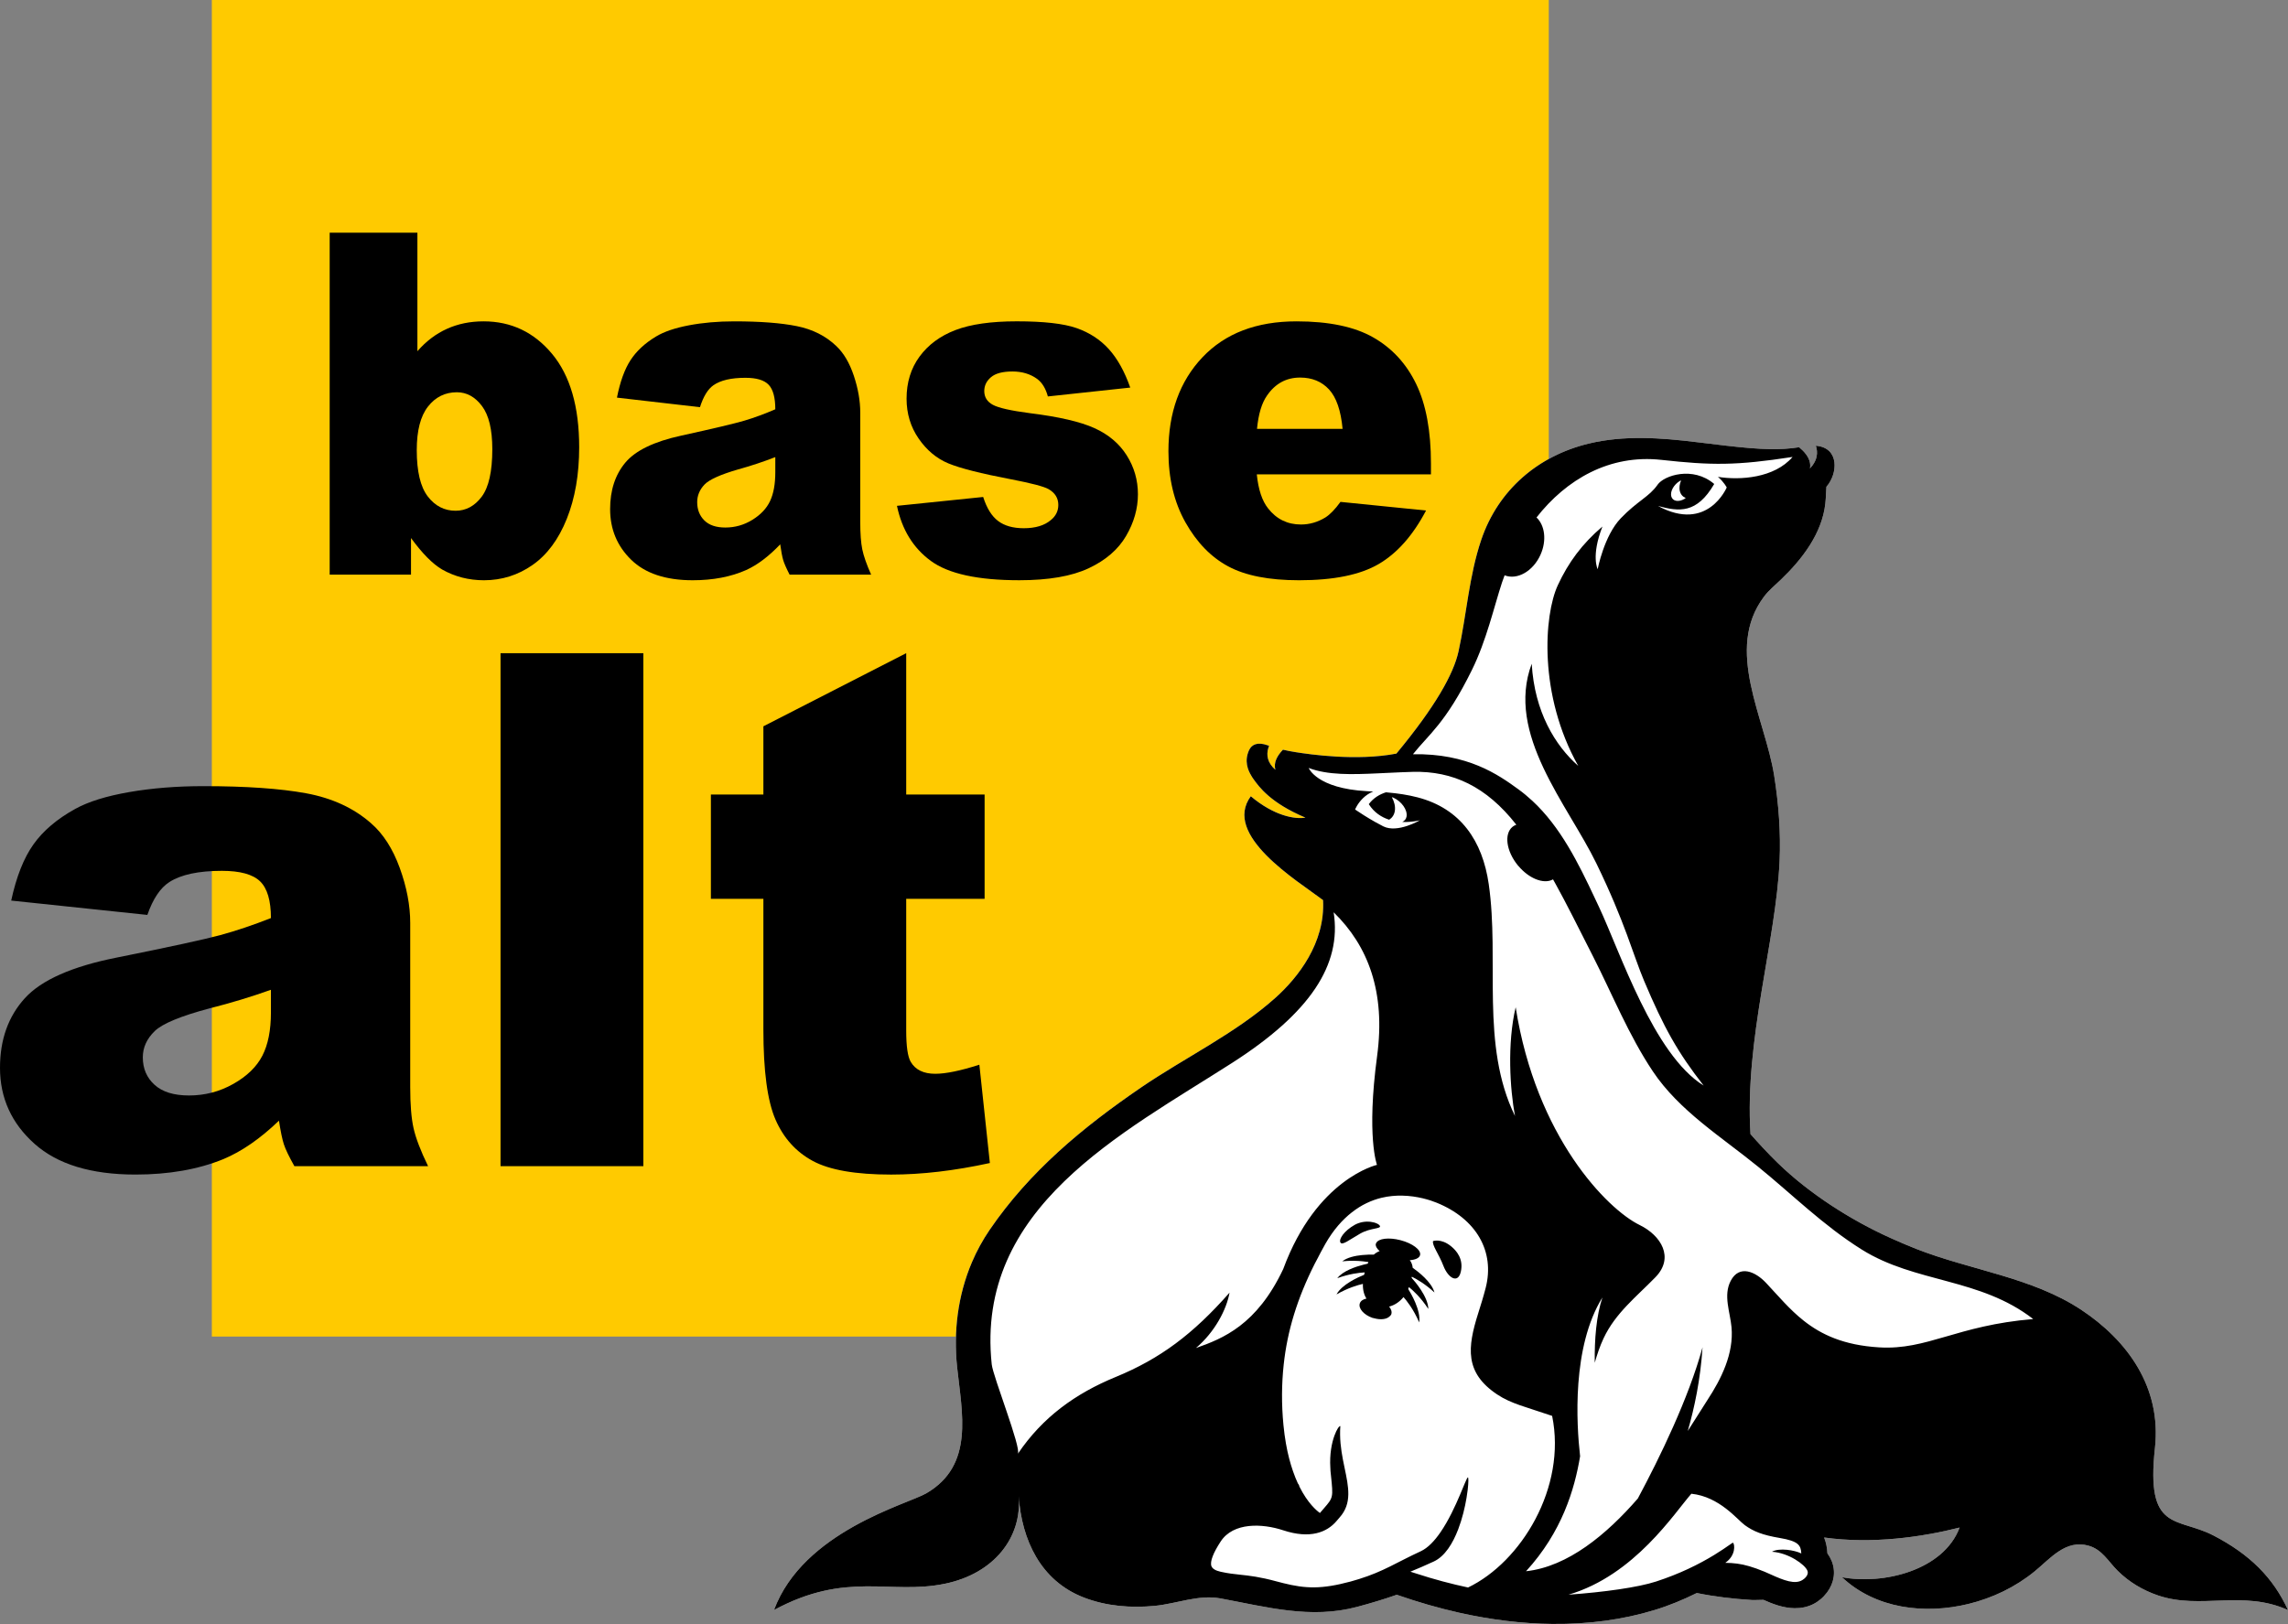
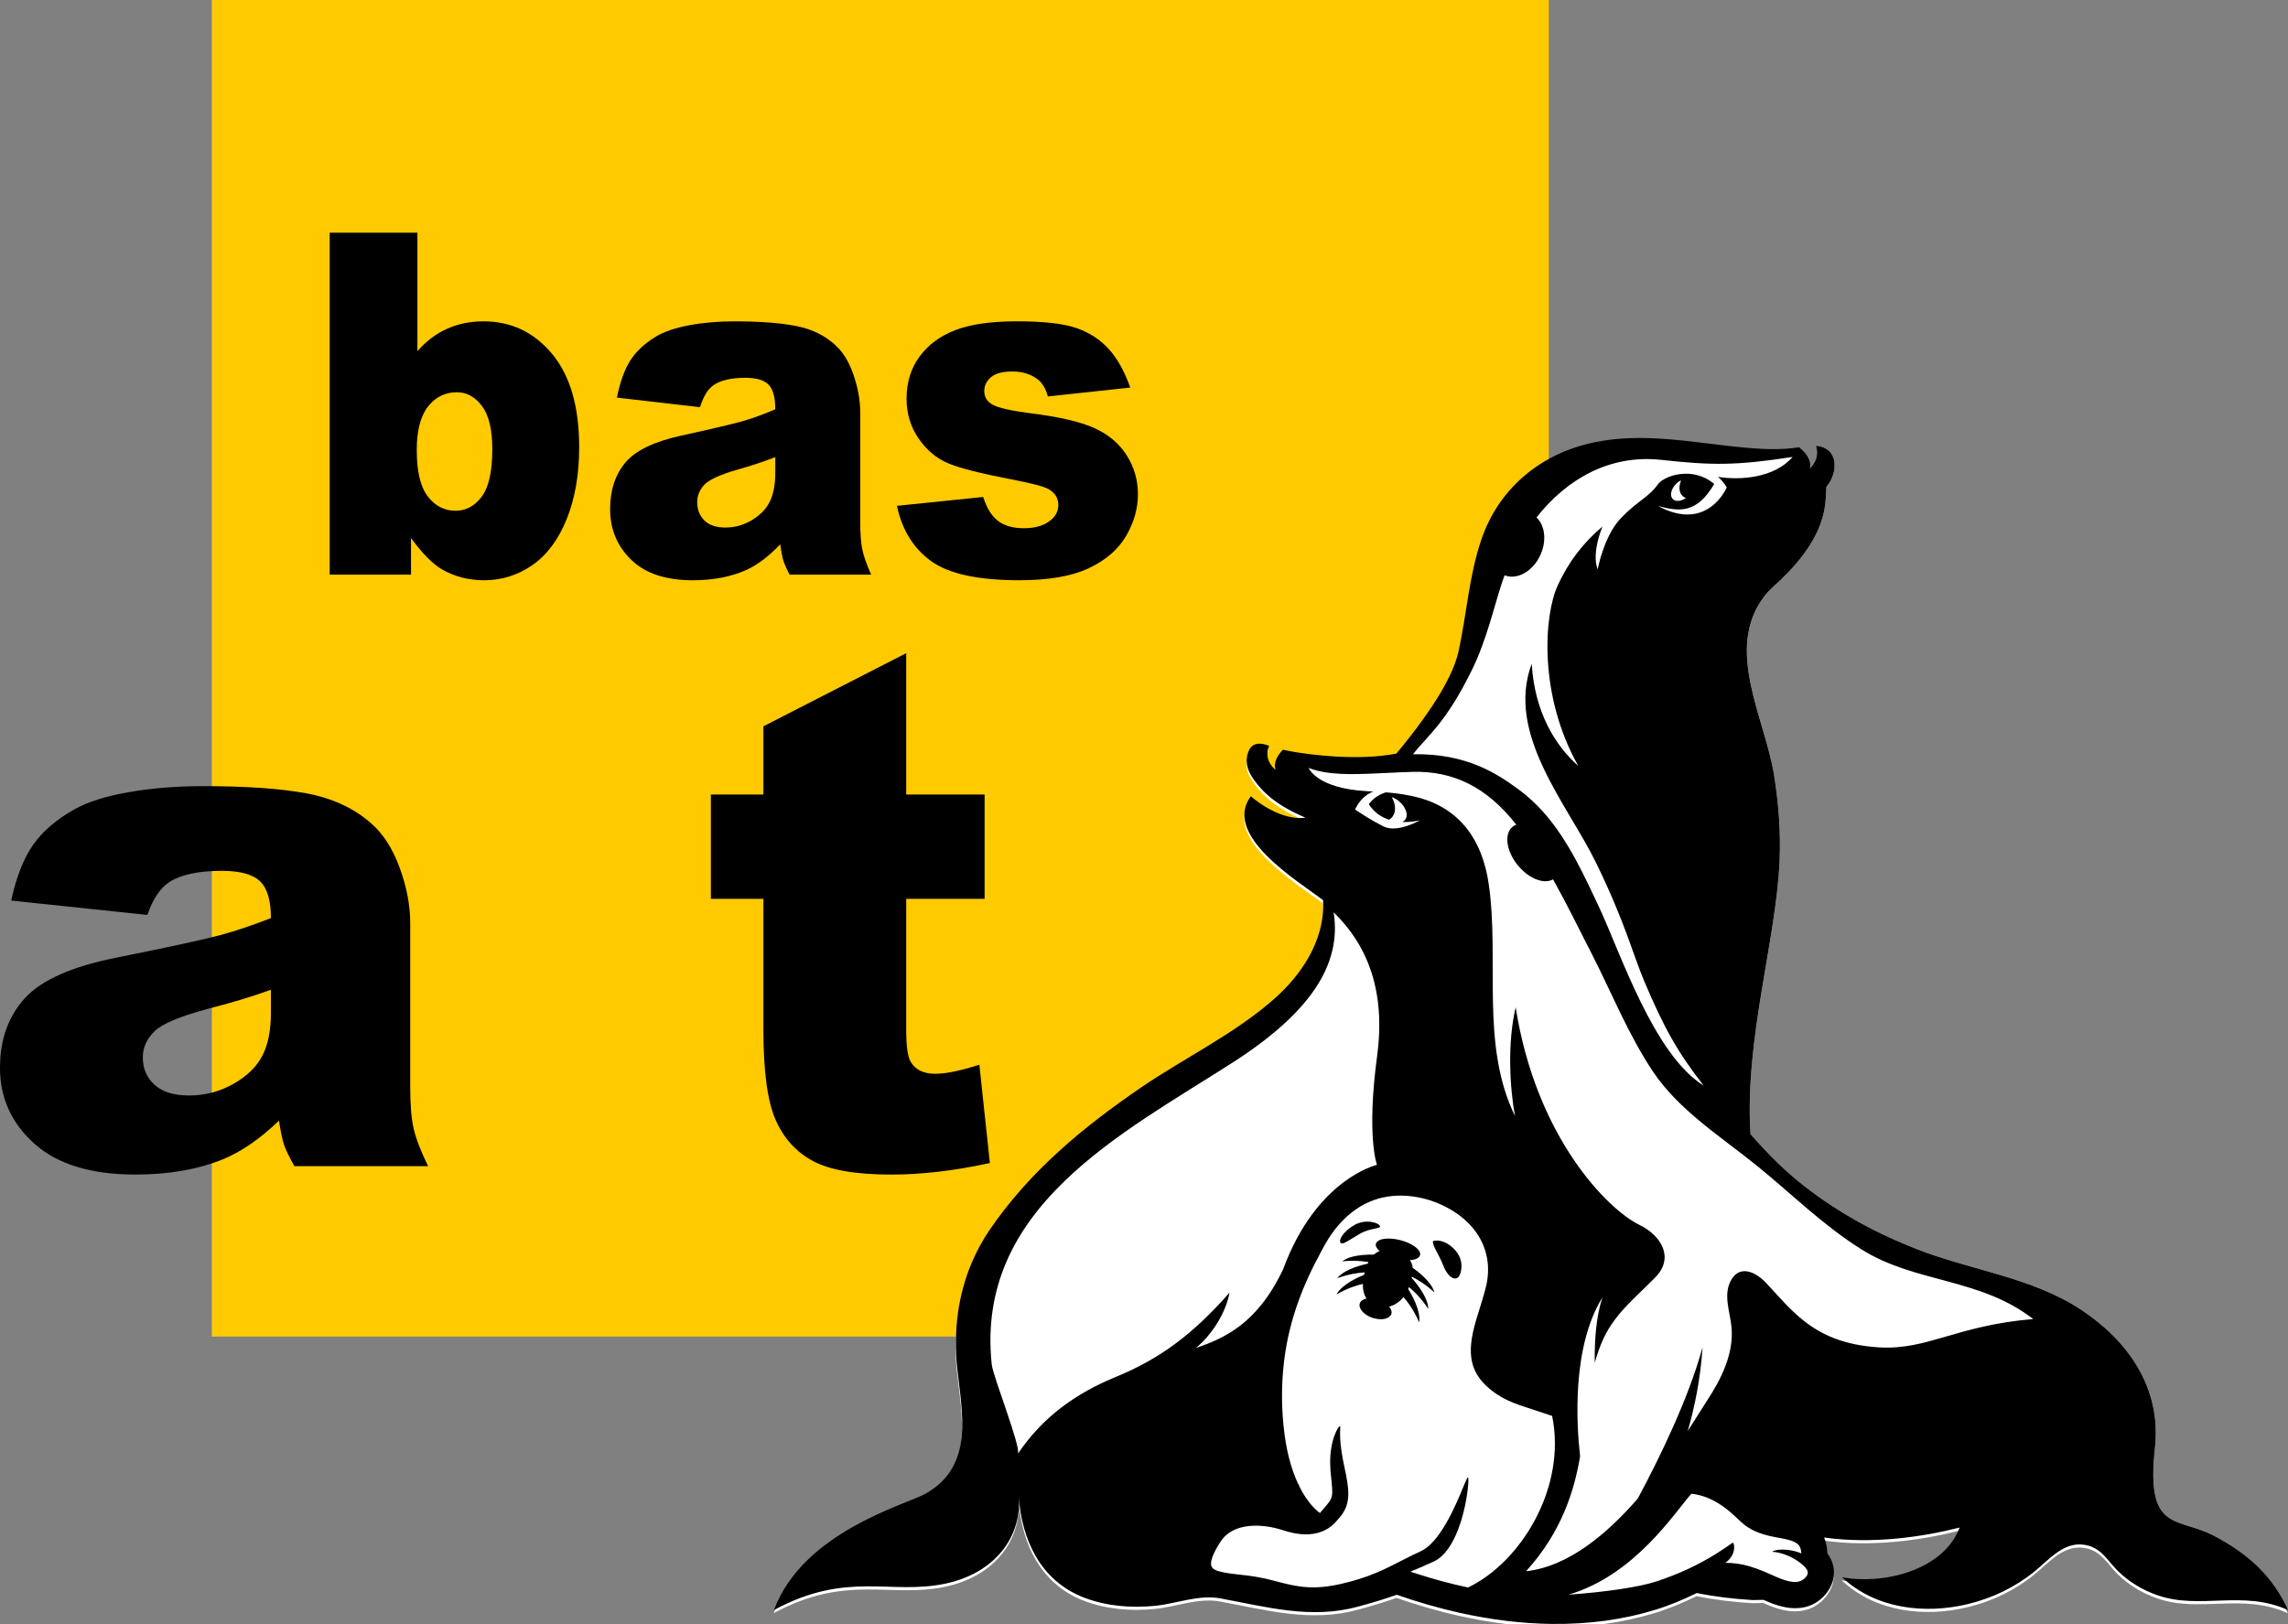
<svg xmlns="http://www.w3.org/2000/svg" version="1.1" id="Layer_1" x="0px" y="0px" width="300px" height="213px" viewBox="0 0 300 213" style="enable-background:new 0 0 300 213;" xml:space="preserve">
  <rect x="0" y="0" width="300" height="213" fill="#808080" stroke="none" />
  <style type="text/css">
	.st0{fill-rule:evenodd;clip-rule:evenodd;fill:#FFCA00;}
	.st1{fill:#FFFFFF;}
</style>
  <g>
    <rect x="27.777" class="st0" width="175.297" height="175.3" />
    <g>
-       <path class="st1" d="M290.228,201.391c-4.777-2.476-8.893-0.37-7.672-11.48    c0.875-7.959-3.609-14.114-9.678-18.129c-6.428-4.252-14.507-5.19-21.578-7.961    c-1.142-0.448-2.274-0.936-3.402-1.443c-5.212-2.345-10.661-5.826-14.772-9.819    c-0.025-0.025-0.052-0.048-0.077-0.073c-1.218-1.187-2.377-2.443-3.528-3.742    c-0.78-12.414,3.342-25.302,3.815-35.793c0.168-3.731-0.124-7.541-0.709-11.226    c-1.2-7.554-6.563-16.511-1.331-23.47c0.609-0.81,1.295-1.356,2.202-2.224    c2.777-2.653,5.404-6.052,5.836-9.983c0.101-0.918,0.088-1.665,0.141-2.202    c0.746-0.838,1.188-2.122,1.05-3.227c-0.069-0.553-0.284-1.061-0.678-1.447    c-0.394-0.386-0.969-0.649-1.758-0.711c0.073,0.217,0.125,0.445,0.145,0.682    c0.02,0.237,0.009,0.481-0.042,0.733c-0.077,0.377-0.247,0.768-0.539,1.166    c-0.098,0.133-0.209,0.266-0.335,0.4c0.027-0.139,0.038-0.275,0.035-0.409    c-0.002-0.134-0.018-0.265-0.046-0.394c-0.083-0.386-0.272-0.746-0.523-1.078    c-0.24-0.318-0.536-0.608-0.847-0.868c-0.013-0.011-0.026-0.023-0.04-0.034    c-1.232,0.2-2.468,0.274-3.841,0.25c-0.826-0.015-1.701-0.064-2.656-0.144    c-1.907-0.157-4.131-0.431-6.906-0.77c-4.72-0.577-9.521-0.938-14.189,0.187    c-6.626,1.596-11.872,6.08-14.087,12.625c-1.603,4.739-1.913,9.755-2.975,14.617    c-0.65,2.977-3.041,7.247-8.146,13.416c-5.232,1.01-11.42,0.094-13.166-0.18    c-0.582-0.091-1.156-0.201-1.712-0.329c-0.176,0.182-0.344,0.377-0.492,0.583    c-0.296,0.41-0.513,0.861-0.56,1.333c-0.024,0.236-0.005,0.477,0.067,0.721    c-1.08-0.939-1.189-1.944-0.952-2.798c0.034-0.122,0.075-0.24,0.121-0.356    c-0.063-0.022-0.13-0.039-0.192-0.062c-0.67-0.242-1.195-0.268-1.596-0.138    c-0.401,0.13-0.678,0.417-0.851,0.801c-0.075,0.167-0.135,0.331-0.181,0.495    c-0.046,0.163-0.079,0.324-0.099,0.484c-0.039,0.319-0.028,0.631,0.025,0.935    c0.026,0.152,0.063,0.302,0.11,0.45c0.069,0.221,0.165,0.435,0.271,0.646    c0.081,0.16,0.171,0.318,0.27,0.473c0.056,0.086,0.112,0.172,0.172,0.256    c0.737,1.032,2.238,3.153,6.834,5.085c-1.342,0.237-4.085-0.209-7.163-2.802    c-3.749,5.082,6.014,11.016,9.473,13.618c0.306,5.63-3.302,10.169-6.208,12.782    c-5.2,4.677-11.93,7.883-17.69,11.822c-7.615,5.209-14.581,10.979-19.819,18.653    c-0.925,1.355-1.694,2.774-2.318,4.236c-1.871,4.386-2.431,9.16-1.946,13.766    c0.632,6.01,2.285,12.868-4.039,16.547    c-2.467,1.435-16.143,4.97-19.971,15.307    c9.572-5.168,15.169-1.957,22.398-3.445c6.509-1.34,10.146-6.126,9.685-11.486    c0.406,5.741,2.87,11.081,8.512,13.278c2.962,1.153,6.213,1.411,9.358,1.103    c2.834-0.278,5.715-1.505,8.585-0.974c6.087,1.126,11.836,2.746,17.957,1.101    c1.927-0.518,3.588-1.025,5.162-1.578c2.78,0.969,5.542,1.763,8.221,2.361    c4.158,0.928,8.245,1.421,12.146,1.464c4.766,0.052,9.267-0.556,13.38-1.806    c1.975-0.6,3.83-1.375,5.592-2.248c2.373,0.481,4.784,0.767,7.199,0.914    c0.072,0.004,0.17,0.007,0.292,0.008c0.298,0.003,0.741-0.006,1.252-0.027    c1.135,0.506,2.563,1.08,4.09,1.097c1.744,0.019,3.212-0.696,4.25-2.071    c0.945-1.256,1.16-2.771,0.594-4.149c-0.139-0.34-0.322-0.666-0.55-0.976    c-0.036-0.723-0.167-1.422-0.43-2.077c6.302,0.888,12.871-0.062,17.766-1.305    c-2.124,5.649-10.068,7.531-15.427,6.511c4.41,4.158,10.885,4.903,16.583,3.507    c3.168-0.776,6.167-2.213,8.693-4.281c2.066-1.692,4.059-4.211,7.066-3.356    c1.776,0.505,2.574,2.057,3.794,3.272c1.494,1.486,3.314,2.573,5.307,3.25    c5.597,1.903,11.103-0.766,17.037,1.916    C298.086,206.955,295.005,203.867,290.228,201.391z" />
+       <path class="st1" d="M290.228,201.391c-4.777-2.476-8.893-0.37-7.672-11.48    c0.875-7.959-3.609-14.114-9.678-18.129c-6.428-4.252-14.507-5.19-21.578-7.961    c-1.142-0.448-2.274-0.936-3.402-1.443c-5.212-2.345-10.661-5.826-14.772-9.819    c-0.025-0.025-0.052-0.048-0.077-0.073c-1.218-1.187-2.377-2.443-3.528-3.742    c-0.78-12.414,3.342-25.302,3.815-35.793c0.168-3.731-0.124-7.541-0.709-11.226    c-1.2-7.554-6.563-16.511-1.331-23.47c0.609-0.81,1.295-1.356,2.202-2.224    c2.777-2.653,5.404-6.052,5.836-9.983c0.101-0.918,0.088-1.665,0.141-2.202    c0.746-0.838,1.188-2.122,1.05-3.227c-0.069-0.553-0.284-1.061-0.678-1.447    c-0.394-0.386-0.969-0.649-1.758-0.711c0.073,0.217,0.125,0.445,0.145,0.682    c0.02,0.237,0.009,0.481-0.042,0.733c-0.077,0.377-0.247,0.768-0.539,1.166    c-0.098,0.133-0.209,0.266-0.335,0.4c-0.002-0.134-0.018-0.265-0.046-0.394c-0.083-0.386-0.272-0.746-0.523-1.078    c-0.24-0.318-0.536-0.608-0.847-0.868c-0.013-0.011-0.026-0.023-0.04-0.034    c-1.232,0.2-2.468,0.274-3.841,0.25c-0.826-0.015-1.701-0.064-2.656-0.144    c-1.907-0.157-4.131-0.431-6.906-0.77c-4.72-0.577-9.521-0.938-14.189,0.187    c-6.626,1.596-11.872,6.08-14.087,12.625c-1.603,4.739-1.913,9.755-2.975,14.617    c-0.65,2.977-3.041,7.247-8.146,13.416c-5.232,1.01-11.42,0.094-13.166-0.18    c-0.582-0.091-1.156-0.201-1.712-0.329c-0.176,0.182-0.344,0.377-0.492,0.583    c-0.296,0.41-0.513,0.861-0.56,1.333c-0.024,0.236-0.005,0.477,0.067,0.721    c-1.08-0.939-1.189-1.944-0.952-2.798c0.034-0.122,0.075-0.24,0.121-0.356    c-0.063-0.022-0.13-0.039-0.192-0.062c-0.67-0.242-1.195-0.268-1.596-0.138    c-0.401,0.13-0.678,0.417-0.851,0.801c-0.075,0.167-0.135,0.331-0.181,0.495    c-0.046,0.163-0.079,0.324-0.099,0.484c-0.039,0.319-0.028,0.631,0.025,0.935    c0.026,0.152,0.063,0.302,0.11,0.45c0.069,0.221,0.165,0.435,0.271,0.646    c0.081,0.16,0.171,0.318,0.27,0.473c0.056,0.086,0.112,0.172,0.172,0.256    c0.737,1.032,2.238,3.153,6.834,5.085c-1.342,0.237-4.085-0.209-7.163-2.802    c-3.749,5.082,6.014,11.016,9.473,13.618c0.306,5.63-3.302,10.169-6.208,12.782    c-5.2,4.677-11.93,7.883-17.69,11.822c-7.615,5.209-14.581,10.979-19.819,18.653    c-0.925,1.355-1.694,2.774-2.318,4.236c-1.871,4.386-2.431,9.16-1.946,13.766    c0.632,6.01,2.285,12.868-4.039,16.547    c-2.467,1.435-16.143,4.97-19.971,15.307    c9.572-5.168,15.169-1.957,22.398-3.445c6.509-1.34,10.146-6.126,9.685-11.486    c0.406,5.741,2.87,11.081,8.512,13.278c2.962,1.153,6.213,1.411,9.358,1.103    c2.834-0.278,5.715-1.505,8.585-0.974c6.087,1.126,11.836,2.746,17.957,1.101    c1.927-0.518,3.588-1.025,5.162-1.578c2.78,0.969,5.542,1.763,8.221,2.361    c4.158,0.928,8.245,1.421,12.146,1.464c4.766,0.052,9.267-0.556,13.38-1.806    c1.975-0.6,3.83-1.375,5.592-2.248c2.373,0.481,4.784,0.767,7.199,0.914    c0.072,0.004,0.17,0.007,0.292,0.008c0.298,0.003,0.741-0.006,1.252-0.027    c1.135,0.506,2.563,1.08,4.09,1.097c1.744,0.019,3.212-0.696,4.25-2.071    c0.945-1.256,1.16-2.771,0.594-4.149c-0.139-0.34-0.322-0.666-0.55-0.976    c-0.036-0.723-0.167-1.422-0.43-2.077c6.302,0.888,12.871-0.062,17.766-1.305    c-2.124,5.649-10.068,7.531-15.427,6.511c4.41,4.158,10.885,4.903,16.583,3.507    c3.168-0.776,6.167-2.213,8.693-4.281c2.066-1.692,4.059-4.211,7.066-3.356    c1.776,0.505,2.574,2.057,3.794,3.272c1.494,1.486,3.314,2.573,5.307,3.25    c5.597,1.903,11.103-0.766,17.037,1.916    C298.086,206.955,295.005,203.867,290.228,201.391z" />
      <g>
        <path d="M190.21,163.415c-1.276-1.013-2.312-0.639-2.312-0.639     c-0.131,0.585,0.739,1.638,1.361,3.25c0.622,1.612,1.92,2.392,2.286,0.756     C191.911,165.144,191.007,164.047,190.21,163.415z" />
        <path d="M178.259,161.849c0.035-0.02,0.068-0.04,0.103-0.06     c0.692-0.389,1.386-0.537,1.881-0.641c0.504-0.105,0.802-0.164,0.679-0.383     c-0.09-0.159-0.371-0.323-0.758-0.428v-0     c-0.545-0.148-1.302-0.176-2.044,0.091c-0.163,0.059-0.325,0.127-0.484,0.216     c-1.396,0.785-2.125,1.886-1.882,2.318     C175.991,163.384,176.92,162.615,178.259,161.849z" />
        <path d="M185.231,166.278c-0.031-0.349-0.139-0.682-0.378-0.993     c0.723-0.051,1.245-0.279,1.344-0.664c0.174-0.673-0.984-1.553-2.585-1.966     c-1.525-0.393-2.889-0.216-3.167,0.381c-0.014,0.03-0.039,0.056-0.046,0.088     c-0.044,0.169,0.007,0.351,0.121,0.535c0.089,0.144,0.213,0.29,0.379,0.433     c-0.007,0.002-0.015,0.004-0.022,0.006c-0.101,0.031-0.192,0.082-0.284,0.131     c-0.165,0.088-0.321,0.193-0.461,0.323c-0.387-0.009-0.948-0.002-1.551,0.059     c-0.918,0.093-1.934,0.313-2.583,0.821c1.07-0.111,1.989-0.074,2.694-0.001     c0.277,0.029,0.529,0.062,0.732,0.096c-0.034,0.069-0.063,0.142-0.094,0.213     c-0.149,0.032-0.351,0.08-0.573,0.137c-1.03,0.265-2.673,0.814-3.414,1.767     c1.562-0.569,2.878-0.72,3.565-0.758c0.009-0.001,0.023-0.002,0.032-0.003     c-0.007,0.026-0.013,0.052-0.019,0.078c-0.02,0.08-0.042,0.161-0.059,0.239     c-0.778,0.312-2.927,1.268-3.62,2.576c1.507-0.87,2.819-1.239,3.461-1.383     c-0.025,0.797,0.152,1.437,0.464,1.924c-0.431,0.089-0.754,0.3-0.866,0.619     c-0.23,0.656,0.506,1.51,1.645,1.909c0.071,0.025,0.138,0.027,0.209,0.047     c0.87,0.249,1.664,0.146,2.05-0.239l0,0c0.085-0.084,0.179-0.163,0.218-0.273     c0.111-0.316-0.007-0.676-0.281-1.011c0.694-0.178,1.361-0.6,1.884-1.247     c0.37,0.414,1.302,1.554,2.055,3.322c0.251-1.58-1.105-3.853-1.437-4.379     c0.034-0.083,0.062-0.171,0.092-0.258c0.476,0.383,1.545,1.337,2.545,2.872     c-0.027-1.63-1.82-3.676-2.194-4.084c0.012-0.048,0.024-0.096,0.035-0.144     c0.626,0.309,1.764,0.955,2.964,2.067     C187.716,168.154,185.988,166.812,185.231,166.278z" />
        <path d="M290.228,201.391c-4.777-2.476-8.893-0.37-7.672-11.48     c0.875-7.959-3.609-14.114-9.678-18.129     c-6.428-4.252-14.507-5.19-21.578-7.961c-1.142-0.448-2.274-0.936-3.402-1.443     c-5.212-2.345-10.661-5.826-14.772-9.819c-0.025-0.025-0.052-0.048-0.077-0.073     c-1.218-1.187-2.377-2.443-3.528-3.742c-0.78-12.414,3.342-25.302,3.815-35.793     c0.168-3.731-0.124-7.541-0.709-11.226c-1.2-7.554-6.563-16.511-1.331-23.47     c0.609-0.81,1.295-1.356,2.202-2.224c2.777-2.653,5.404-6.052,5.836-9.983     c0.101-0.918,0.088-1.665,0.141-2.202c0.746-0.838,1.188-2.122,1.05-3.227     c-0.069-0.553-0.284-1.061-0.678-1.447c-0.394-0.386-0.969-0.649-1.758-0.711     c0.073,0.217,0.125,0.445,0.145,0.682c0.02,0.237,0.009,0.481-0.042,0.733     c-0.077,0.377-0.247,0.768-0.539,1.166c-0.098,0.133-0.209,0.266-0.335,0.4     c0.027-0.139,0.038-0.275,0.035-0.409c-0.002-0.134-0.018-0.265-0.046-0.394     c-0.083-0.386-0.272-0.746-0.523-1.078c-0.24-0.318-0.536-0.608-0.847-0.868     c-0.013-0.011-0.026-0.023-0.039-0.034c-1.233,0.2-2.468,0.274-3.842,0.25     c-0.826-0.015-1.701-0.064-2.656-0.144c-1.907-0.157-4.131-0.431-6.906-0.77     c-4.72-0.577-9.521-0.938-14.189,0.187c-6.626,1.596-11.872,6.08-14.087,12.625     c-1.603,4.739-1.913,9.755-2.975,14.617c-0.65,2.977-3.041,7.247-8.146,13.416     c-5.232,1.01-11.42,0.094-13.166-0.18c-0.582-0.091-1.156-0.201-1.712-0.329     c-0.176,0.182-0.344,0.377-0.492,0.583c-0.296,0.41-0.513,0.861-0.56,1.333     c-0.024,0.236-0.005,0.477,0.067,0.721c-1.08-0.939-1.189-1.944-0.952-2.798     c0.034-0.122,0.075-0.24,0.121-0.356c-0.063-0.022-0.13-0.039-0.192-0.062     c-0.67-0.242-1.195-0.268-1.596-0.138c-0.401,0.13-0.678,0.417-0.851,0.801     c-0.075,0.167-0.135,0.331-0.181,0.495c-0.046,0.163-0.079,0.324-0.099,0.484     c-0.039,0.319-0.028,0.631,0.025,0.935c0.026,0.152,0.063,0.302,0.11,0.45     c0.069,0.221,0.165,0.435,0.271,0.646c0.081,0.16,0.171,0.318,0.27,0.473     c0.056,0.086,0.112,0.172,0.172,0.256c0.737,1.032,2.238,3.153,6.834,5.085     c-1.342,0.237-4.085-0.209-7.163-2.802c-3.749,5.082,6.014,11.016,9.473,13.618     c0.306,5.63-3.302,10.169-6.208,12.782c-5.2,4.677-11.93,7.883-17.69,11.822     c-7.616,5.209-14.581,10.979-19.819,18.653c-0.925,1.355-1.694,2.774-2.318,4.236     c-1.871,4.386-2.431,9.16-1.946,13.766c0.632,6.01,2.285,12.868-4.039,16.547     c-2.467,1.435-16.143,4.97-19.971,15.307     c9.572-5.168,15.169-1.957,22.398-3.445c6.509-1.34,10.146-6.126,9.685-11.486     c0.406,5.741,2.87,11.081,8.512,13.278c2.962,1.153,6.213,1.411,9.358,1.103     c2.834-0.278,5.715-1.505,8.585-0.974c6.087,1.126,11.836,2.746,17.957,1.101     c1.927-0.518,3.588-1.025,5.162-1.578c2.78,0.969,5.542,1.763,8.221,2.361     c4.158,0.928,8.245,1.421,12.146,1.464c4.766,0.052,9.267-0.556,13.38-1.806     c1.975-0.6,3.83-1.375,5.592-2.248c2.373,0.481,4.784,0.767,7.199,0.914     c0.072,0.004,0.17,0.007,0.292,0.008c0.298,0.003,0.741-0.006,1.252-0.027     c1.135,0.506,2.563,1.08,4.09,1.097c1.744,0.019,3.212-0.696,4.25-2.071     c0.945-1.256,1.16-2.771,0.594-4.149c-0.139-0.34-0.322-0.666-0.55-0.976     c-0.036-0.723-0.167-1.422-0.43-2.077c6.302,0.888,12.871-0.062,17.766-1.305     c-2.124,5.649-10.068,7.531-15.427,6.511c4.41,4.158,10.885,4.903,16.583,3.507     c3.168-0.776,6.167-2.213,8.693-4.281c2.067-1.692,4.059-4.211,7.066-3.356     c1.776,0.505,2.574,2.057,3.794,3.272c1.494,1.486,3.314,2.573,5.307,3.25     c5.597,1.903,11.103-0.766,17.037,1.916     C298.086,206.955,295.005,203.867,290.228,201.391z M192.99,87.885     c1.91-3.873,2.884-8.23,3.95-11.482c0.104-0.318,0.227-0.631,0.342-0.946     c1.648,0.649,3.73-0.526,4.705-2.695c0.84-1.871,0.576-3.862-0.522-4.892     c3.908-4.983,9.552-8.303,16.368-7.555c6.593,0.723,9.748,0.766,17.206-0.382     c-2.375,2.762-6.862,3.083-9.788,2.61c0.786,0.661,1.154,1.39,1.154,1.39     s-2.5,5.959-9.005,2.43c2.772,0.753,5.081,1.029,7.366-2.885     c-2.788-2.382-6.584-1.12-7.422,0.092c-1.104,1.598-2.628,2.11-4.83,4.407     c-2.201,2.297-3.027,6.673-3.027,6.673s-0.897-1.696,0.623-5.593     c-2.668,2.27-4.475,4.725-5.855,7.711c-1.811,3.919-2.556,14.371,2.685,23.687     c-3.039-2.68-5.731-7.1-6.102-13.4c-3.458,9.235,4.71,18.436,8.48,26.191     c3.771,7.756,4.814,11.991,6.26,15.413c2.582,6.114,4.403,9.38,7.803,13.721     c-6.559-4.054-10.94-17.498-13.703-23.383     c-0.194-0.413-0.391-0.832-0.59-1.254c-2.117-4.505-4.465-9.28-8.17-12.711     c-0.591-0.548-1.199-1.052-1.83-1.511c-2.687-1.961-6.675-4.725-13.822-4.597     C187.343,96.308,189.545,94.872,192.99,87.885z M220.26,64.414     c0.116,0.456,0.404,0.757,0.772,0.895c-0.054,0.038-0.098,0.088-0.156,0.122     c-0.797,0.465-1.578,0.313-1.742-0.339c-0.165-0.652,0.347-1.557,1.145-2.023     c0.049-0.029,0.096-0.034,0.146-0.058     C220.228,63.476,220.149,63.973,220.26,64.414z M146.3,180.596     c-5.297,2.176-9.605,5.281-12.844,10.087c0.497-0.737-3.248-10.106-3.422-11.743     c-2.178-20.575,17.052-30.252,31.562-39.56     c10.146-6.509,14.357-12.826,13.271-19.728     c4.532,4.414,6.827,10.469,5.699,18.857     c-1.422,10.571-0.018,14.272-0.018,14.272s-7.913,1.787-12.291,13.659     c-3.461,7.34-7.905,9.121-11.446,10.365c2.488-2.106,4.02-5.073,4.406-7.264     C156.427,174.986,152.114,178.208,146.3,180.596z M192.489,208.212     c-2.16-0.461-4.41-1.052-6.768-1.821c-0.267-0.087-0.527-0.162-0.796-0.253     c0.989-0.402,1.993-0.837,3.065-1.333c1.46-0.675,2.497-2.368,3.209-4.229     c0.536-1.4,0.884-2.884,1.09-4.116c0.064-0.382,0.115-0.738,0.153-1.059     c0.115-0.986,0.115-1.64,0.025-1.631c-0.065,0.006-0.205,0.309-0.413,0.801     c-0.165,0.391-0.376,0.908-0.623,1.49c-0.623,1.468-1.496,3.368-2.567,4.92     c-0.767,1.11-1.631,2.04-2.58,2.479c-3.212,1.486-4.865,2.639-8.077,3.64     c-0.357,0.111-0.718,0.222-1.117,0.329c-3.813,1.026-5.901,0.94-8.804,0.217     c-0.056-0.014-0.113-0.029-0.169-0.044c-0.235-0.06-0.464-0.115-0.712-0.183     c-1.114-0.305-2.012-0.494-2.782-0.623c-0.766-0.128-1.405-0.196-2.005-0.26     c-0.817-0.087-1.588-0.17-2.56-0.387c-0.669-0.15-1.076-0.392-1.209-0.721     c-0.122-0.3-0.06-0.749,0.164-1.328c0.206-0.529,0.546-1.165,1.039-1.92     c1.658-2.539,5.453-2.379,8.202-1.47c3.519,1.162,5.731,0.273,6.993-1.217     c0.127-0.151,0.257-0.308,0.398-0.465c1.653-1.843,1.18-3.996,0.648-6.544     c-0.278-1.327-0.565-2.763-0.582-4.319c-0.004-0.367,0.003-0.738,0.033-1.119     c-0.137-0.058-0.471,0.417-0.773,1.243c-0.355,0.97-0.65,2.443-0.537,4.218     c0.01,0.15,0.006,0.292,0.021,0.446l0.064,0.62     c0.293,2.801,0.299,2.855-0.922,4.249c-0.143,0.164-0.279,0.324-0.411,0.48     c-0.04,0.048-0.078,0.093-0.118,0.138c-0.421-0.297-1.594-1.269-2.696-3.475     c-0.011-0.087-0.037-0.173-0.087-0.251c-0.035-0.054-0.074-0.105-0.11-0.158     c-0.221-0.478-0.436-1.013-0.64-1.6c-0.358-1.03-0.68-2.23-0.926-3.636     c-0.13-0.744-0.24-1.543-0.323-2.402c-0.267-2.762-0.244-5.37,0.029-7.922     c0.475-4.45,1.787-8.72,4.064-13.232c0.085-0.168,0.185-0.341,0.272-0.51     c0.364-0.703,0.722-1.403,1.133-2.121c1.055-1.844,2.238-3.16,3.461-4.118     c0.634-0.497,1.276-0.899,1.922-1.208c0.668-0.319,1.334-0.556,1.99-0.712     c0.939-0.223,1.849-0.298,2.701-0.28c1.996,0.041,3.659,0.581,4.511,0.927     c5.199,2.106,7.664,6.388,6.432,11.175c-0.305,1.185-0.653,2.287-0.989,3.352     c-1.404,4.449-1.785,7.77,2.493,10.619c1.856,1.234,3.755,1.628,7.211,2.817     C205.433,195.086,199.446,204.873,192.489,208.212z M236.825,206.791     c-0.147,0.195-0.316,0.331-0.495,0.442c-0.977,0.604-2.409,0.06-4.136-0.725     c-0.297-0.135-0.581-0.264-0.843-0.372c-0.765-0.316-1.403-0.542-1.984-0.711     c-1.154-0.336-2.061-0.432-3.151-0.448c0.701-0.483,1.014-1.089,1.122-1.602     c0.106-0.502,0.018-0.915-0.101-1.034c-0.024-0.024-0.197,0.094-0.503,0.308     c-0.817,0.569-2.633,1.847-5.434,3.149c-1.201,0.559-2.586,1.118-4.149,1.629     c-2.353,0.769-6.838,1.398-11.492,1.728c8.671-2.535,13.918-10.763,16.109-13.239     c3.701,0.383,6.033,3.413,7.008,4.12c1.128,0.817,2.304,1.298,4.597,1.685     c2.405,0.408,2.759,0.931,2.81,2.028c-0.86-0.434-2.891-0.775-3.848-0.224     c2.193,0.142,4.319,1.675,4.647,2.477     C237.054,206.176,237.101,206.425,236.825,206.791z M246.389,176.718     c-4.636-0.28-7.58-1.673-9.885-3.494c-1.888-1.492-3.349-3.271-4.947-4.969     c-1.369-1.454-3.499-2.438-4.633-0.255c-0.993,1.912-0.07,4.091,0.111,6.074     c0.315,3.456-1.337,6.78-3.184,9.59c-0.558,0.85-1.427,2.283-2.554,4.021     c0.881-3.033,1.662-6.748,1.939-10.975c-1.842,6.718-5.585,14.416-8.487,19.833     c-4.081,4.696-9.15,8.935-14.657,9.537c4.7-5.137,6.365-10.717,7.09-15.086     c-0.482-4.237-1.096-14.325,2.924-20.821c-0.799,2.413-1.046,5.486-1.004,8.562     c0.314-1.097,0.675-2.18,1.161-3.215c1.554-3.308,4.302-5.44,6.795-8.001     c2.516-2.584,0.739-5.477-2.072-6.85c-4.237-2.068-13.574-11.525-16.253-28.562     c-1.127,4.775-0.751,10.705-0.088,14.266     c-4.563-9.331-1.997-20.407-3.444-30.424c-0.813-5.621-3.65-9.894-9.325-11.368     c-1.289-0.335-2.616-0.527-3.941-0.643c-0.07-0.006-0.133-0.017-0.205-0.023     c-0.771,0.246-1.617,0.695-2.255,1.556c0.349,0.553,0.764,0.977,1.212,1.306     c0.462,0.339,0.959,0.576,1.459,0.736c0.384-0.24,0.665-0.627,0.745-1.165     c0.087-0.583-0.079-1.214-0.392-1.787c0.067,0.025,0.128,0.025,0.195,0.057     c1.087,0.497,1.864,1.598,1.735,2.46c-0.053,0.353-0.274,0.583-0.563,0.73     c1.298,0.054,2.318-0.227,2.318-0.227s-2.939,1.735-4.805,0.803     c-0.353-0.176-0.7-0.365-1.038-0.555c-1.113-0.625-2.068-1.254-2.46-1.52     c-0.12-0.081-0.203-0.139-0.203-0.139s0.305-0.782,1.05-1.494     c0.335-0.32,0.75-0.627,1.28-0.841c0.019-0.008,0.039-0.011,0.059-0.019     c-0.078-0.003-0.147-0.011-0.225-0.013c-0.218-0.007-0.414-0.023-0.621-0.034     c-6.599-0.361-7.628-3.044-7.628-3.044c2.484,0.95,5.641,0.871,9.17,0.701     c0.946-0.046,1.916-0.093,2.912-0.135c0.525-0.022,1.051-0.043,1.588-0.056     c5.198-0.125,9.62,1.901,13.556,6.934c-0.18,0.065-0.35,0.15-0.498,0.272     c-1.14,0.936-0.823,3.208,0.708,5.074c0.033,0.04,0.069,0.072,0.103,0.111     c0.67,0.781,1.444,1.351,2.201,1.667c0.856,0.357,1.684,0.396,2.298,0.043     c0.114,0.2,0.226,0.406,0.34,0.61c1.449,2.609,2.881,5.515,4.885,9.454     c2.573,5.058,4.701,10.385,7.866,15.121c3.448,5.159,8.966,8.573,13.763,12.472     c4.595,3.735,8.546,7.708,13.616,10.889c7.045,4.42,15.499,3.695,22.49,9.122     C256.545,173.837,252.723,177.1,246.389,176.718z" />
      </g>
    </g>
    <g>
      <path d="M19.322,119.998l-17.853-1.881c0.673-3.121,1.644-5.576,2.915-7.366    c1.269-1.79,3.098-3.342,5.484-4.659c1.713-0.948,4.069-1.682,7.068-2.203    c2.998-0.52,6.242-0.78,9.729-0.78c5.599,0,10.097,0.314,13.493,0.94    c3.396,0.628,6.226,1.935,8.49,3.924c1.591,1.378,2.845,3.328,3.763,5.852    c0.918,2.524,1.377,4.934,1.377,7.228v21.525c0,2.294,0.145,4.092,0.436,5.391    c0.291,1.301,0.925,2.961,1.904,4.98H38.598    c-0.705-1.255-1.164-2.211-1.377-2.868c-0.214-0.658-0.429-1.69-0.643-3.097    c-2.448,2.355-4.88,4.038-7.297,5.048c-3.304,1.346-7.145,2.02-11.52,2.02    c-5.814,0-10.227-1.347-13.241-4.04C1.507,147.322,0,144.001,0,140.055    c0-3.702,1.086-6.746,3.259-9.133c2.172-2.387,6.18-4.161,12.024-5.324    c7.007-1.407,11.55-2.393,13.631-2.96c2.08-0.565,4.283-1.309,6.609-2.225    c0-2.296-0.475-3.902-1.423-4.82c-0.949-0.917-2.616-1.376-5.003-1.376    c-3.06,0-5.355,0.489-6.884,1.469C21.02,116.449,20.056,117.888,19.322,119.998z     M35.523,129.819c-2.57,0.918-5.248,1.73-8.032,2.433    c-3.794,1.009-6.196,2.004-7.205,2.984c-1.04,1.009-1.561,2.157-1.561,3.441    c0,1.469,0.512,2.67,1.538,3.603c1.024,0.933,2.531,1.4,4.52,1.4    c2.08,0,4.015-0.504,5.806-1.515c1.79-1.01,3.059-2.241,3.809-3.694    c0.749-1.452,1.125-3.343,1.125-5.668V129.819z" />
-       <path d="M65.629,85.669h18.725v67.282H65.629V85.669z" />
      <path d="M118.821,85.669v18.542h10.28v13.677h-10.28v17.268    c0,2.077,0.199,3.45,0.597,4.122c0.612,1.038,1.683,1.557,3.212,1.557    c1.377,0,3.305-0.396,5.783-1.191l1.377,12.895    c-4.62,1.009-8.934,1.515-12.943,1.515c-4.651,0-8.077-0.597-10.28-1.789    c-2.203-1.192-3.832-3.001-4.888-5.432c-1.056-2.429-1.584-6.364-1.584-11.803    v-17.142h-6.884v-13.677h6.884v-8.95L118.821,85.669z" />
    </g>
    <g>
      <path d="M43.227,30.523h11.502v15.54c1.137-1.305,2.43-2.284,3.876-2.936    c1.445-0.653,3.045-0.98,4.8-0.98c3.619,0,6.613,1.423,8.983,4.268    c2.368,2.845,3.553,6.929,3.553,12.252c0,3.548-0.541,6.674-1.623,9.377    c-1.082,2.702-2.58,4.722-4.492,6.057c-1.912,1.335-4.035,2.004-6.366,2.004    c-1.997,0-3.825-0.47-5.485-1.408c-1.25-0.733-2.612-2.111-4.085-4.129v4.802    H43.227V30.523z M54.645,59.034c0,2.795,0.48,4.818,1.44,6.073    c0.961,1.254,2.178,1.881,3.653,1.881c1.361,0,2.504-0.617,3.428-1.851    c0.923-1.234,1.385-3.309,1.385-6.226c0-2.569-0.452-4.455-1.357-5.659    c-0.905-1.203-2.001-1.804-3.288-1.804c-1.548,0-2.812,0.627-3.792,1.881    C55.134,54.583,54.645,56.485,54.645,59.034z" />
      <path d="M91.779,53.405l-10.885-1.254c0.41-2.08,1.002-3.716,1.777-4.909    c0.774-1.193,1.889-2.229,3.344-3.105c1.045-0.632,2.481-1.122,4.31-1.469    c1.827-0.346,3.805-0.52,5.932-0.52c3.414,0,6.157,0.21,8.227,0.628    c2.071,0.418,3.796,1.29,5.177,2.616c0.97,0.918,1.735,2.217,2.295,3.9    c0.56,1.683,0.839,3.289,0.839,4.818v14.347c0,1.53,0.089,2.728,0.266,3.594    c0.177,0.867,0.564,1.973,1.161,3.319h-10.69    c-0.429-0.835-0.709-1.473-0.84-1.912c-0.13-0.438-0.261-1.126-0.391-2.065    c-1.493,1.571-2.977,2.692-4.45,3.365c-2.015,0.897-4.356,1.346-7.024,1.346    c-3.545,0-6.236-0.898-8.073-2.693c-1.838-1.794-2.756-4.007-2.756-6.638    c0-2.467,0.661-4.497,1.986-6.088c1.324-1.59,3.768-2.773,7.332-3.548    c4.272-0.938,7.043-1.596,8.311-1.973c1.269-0.378,2.612-0.872,4.029-1.483    c0-1.53-0.289-2.601-0.867-3.213c-0.579-0.611-1.595-0.918-3.05-0.918    c-1.867,0-3.265,0.327-4.198,0.979C92.814,51.04,92.227,51.998,91.779,53.405z     M101.657,59.952c-1.567,0.611-3.199,1.152-4.897,1.621    c-2.314,0.673-3.778,1.336-4.394,1.988c-0.634,0.673-0.951,1.438-0.951,2.295    c0,0.979,0.313,1.78,0.938,2.401c0.624,0.622,1.543,0.933,2.756,0.933    c1.269,0,2.449-0.336,3.54-1.009c1.092-0.673,1.866-1.494,2.322-2.463    c0.457-0.969,0.686-2.229,0.686-3.779V59.952z" />
      <path d="M117.609,66.345l11.305-1.163c0.466,1.469,1.119,2.519,1.959,3.151    c0.839,0.632,1.958,0.948,3.358,0.948c1.529,0,2.714-0.356,3.554-1.069    c0.653-0.529,0.98-1.191,0.98-1.986c0-0.895-0.429-1.588-1.287-2.077    c-0.615-0.346-2.248-0.773-4.897-1.283c-3.956-0.754-6.703-1.452-8.242-2.093    c-1.539-0.642-2.836-1.727-3.889-3.255c-1.054-1.527-1.581-3.27-1.581-5.226    c0-2.139,0.569-3.982,1.707-5.532c1.138-1.548,2.705-2.704,4.701-3.468    c1.997-0.764,4.674-1.147,8.032-1.147c3.544,0,6.161,0.296,7.85,0.888    c1.688,0.591,3.097,1.509,4.226,2.753c1.128,1.244,2.066,2.927,2.812,5.048    l-10.802,1.163c-0.28-1.04-0.746-1.805-1.399-2.294    c-0.896-0.653-1.978-0.979-3.246-0.979c-1.287,0-2.225,0.249-2.813,0.749    c-0.588,0.499-0.881,1.104-0.881,1.817c0,0.794,0.373,1.395,1.119,1.802    c0.746,0.408,2.369,0.774,4.869,1.1c3.787,0.469,6.604,1.121,8.451,1.957    c1.847,0.835,3.26,2.027,4.239,3.575c0.98,1.549,1.47,3.25,1.47,5.103    c0,1.875-0.518,3.699-1.554,5.471c-1.035,1.772-2.668,3.184-4.897,4.232    c-2.23,1.049-5.266,1.574-9.109,1.574c-5.429,0-9.295-0.846-11.599-2.54    C119.74,71.872,118.262,69.466,117.609,66.345z" />
-       <path d="M187.625,62.215h-22.835c0.205,1.999,0.7,3.487,1.483,4.467    c1.101,1.407,2.537,2.111,4.31,2.111c1.119,0,2.183-0.306,3.19-0.918    c0.616-0.387,1.278-1.07,1.988-2.049l11.221,1.132    c-1.717,3.263-3.788,5.604-6.212,7.021c-2.426,1.417-5.905,2.126-10.439,2.126    c-3.936,0-7.033-0.607-9.291-1.821c-2.257-1.213-4.127-3.14-5.611-5.781    c-1.483-2.641-2.225-5.746-2.225-9.315c0-5.078,1.488-9.188,4.463-12.328    c2.976-3.14,7.085-4.712,12.328-4.712c4.253,0,7.611,0.704,10.074,2.112    c2.463,1.407,4.337,3.447,5.625,6.118c1.287,2.671,1.931,6.149,1.931,10.431    V62.215z M176.039,56.25c-0.224-2.406-0.816-4.129-1.777-5.17    c-0.961-1.04-2.225-1.56-3.792-1.56c-1.81,0-3.256,0.785-4.338,2.356    c-0.691,0.978-1.129,2.438-1.315,4.374H176.039z" />
    </g>
  </g>
</svg>